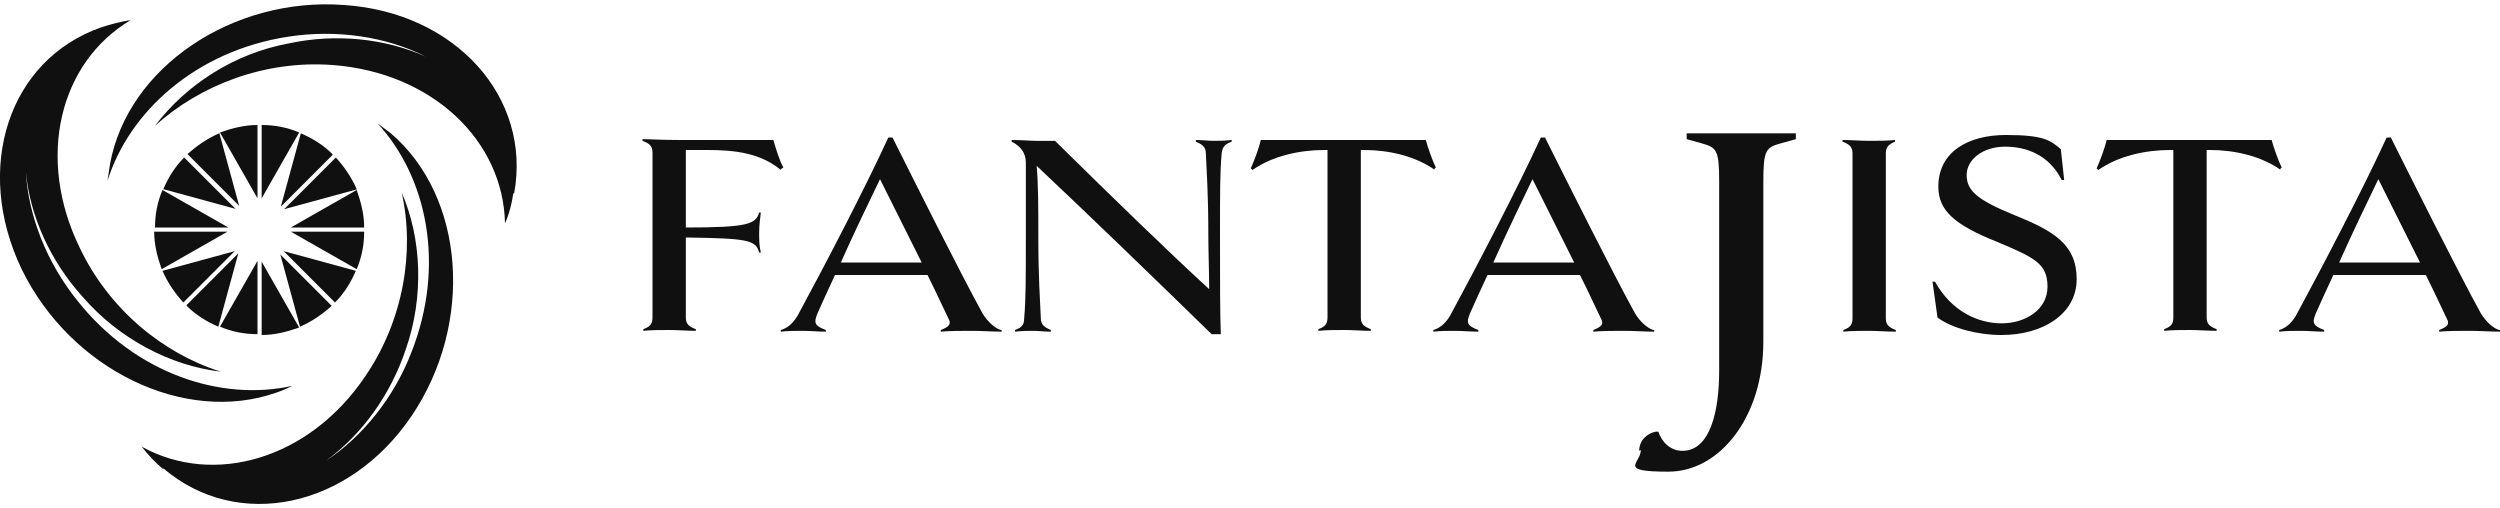
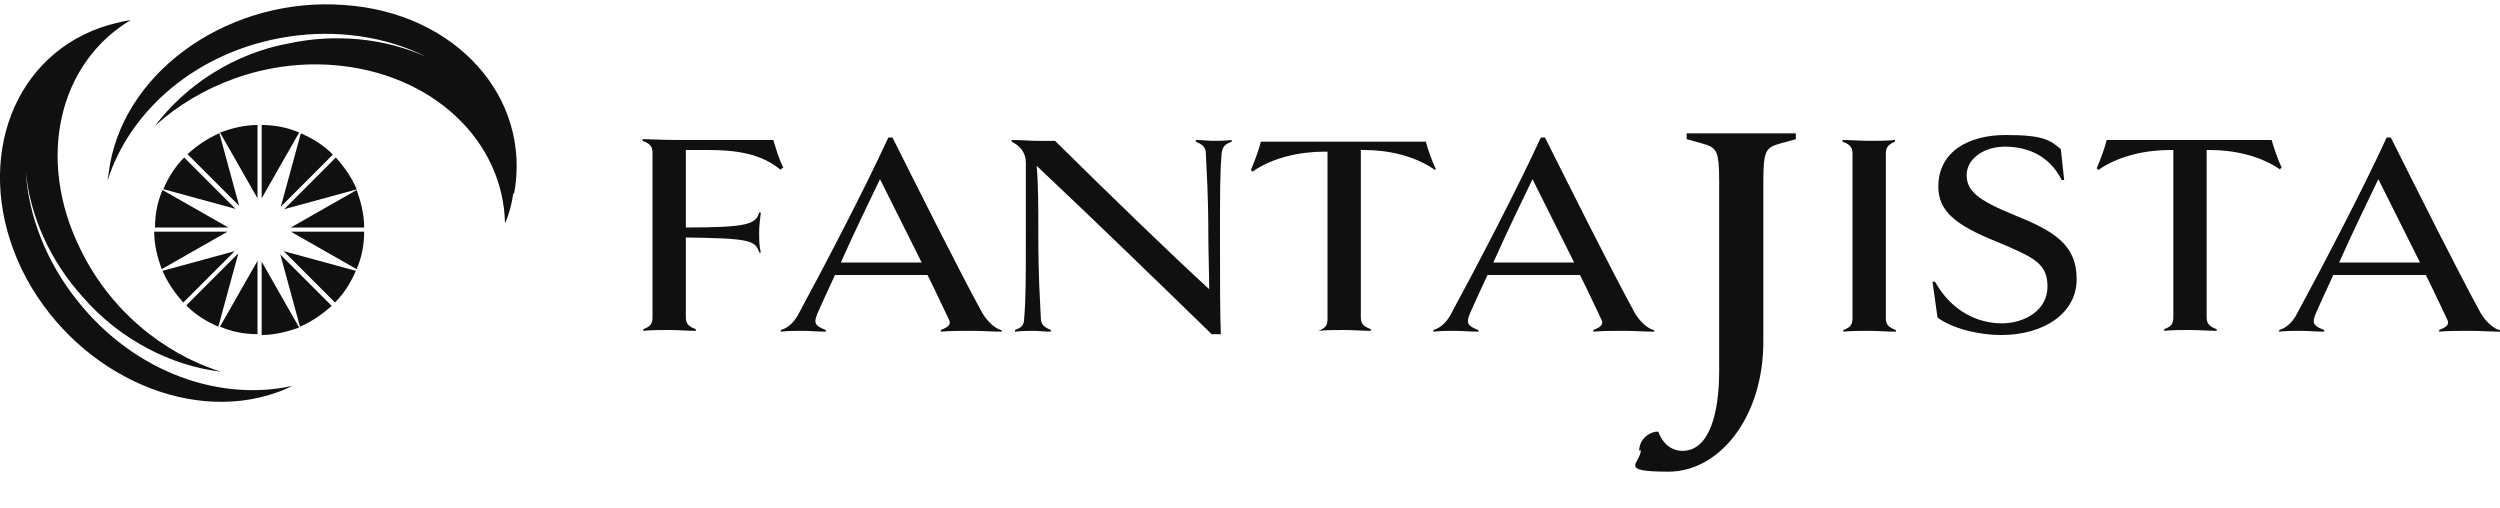
<svg xmlns="http://www.w3.org/2000/svg" id="_レイヤー_1" data-name="レイヤー 1" version="1.1" viewBox="0 0 300 61">
  <defs>
    <style>
      .cls-1 {
        fill: #101010;
        stroke-width: 0px;
      }
    </style>
  </defs>
  <g>
    <g>
      <path class="cls-1" d="M227.4,39.8c-.9,0-2.2-.1-3.1-.1s-2.2,0-3.1.1v-.2c.8-.3,1.1-.6,1.1-1.4,0-1.1,0-4.5,0-9.9s0-8.8,0-9.9c0-.8-.4-1.1-1.2-1.4v-.2c1,0,2.2.1,3.2.1s2.2,0,3.1-.1v.2c-.7.3-1.1.6-1.1,1.4,0,1.1,0,4.5,0,9.9s0,8.8,0,9.9c0,.8.4,1.1,1.2,1.4v.2Z" />
      <path class="cls-1" d="M240.1,40.2c-2.7,0-5.9-.8-7.6-2.1l-.6-4.3h.3c2,3.6,5.2,5,8,5s5.5-1.6,5.5-4.4-1.6-3.5-6.1-5.4c-5-2-7-3.7-7-6.6,0-4.2,3.6-6.2,8.1-6.2s5.3.6,6.6,1.7l.4,3.7h-.3c-1.5-3-4.2-4-6.8-4s-4.6,1.5-4.6,3.4,1.3,3,5.7,4.8c4.7,1.9,7.5,3.5,7.5,7.7s-4.1,6.7-9,6.7Z" />
      <path class="cls-1" d="M273.7,20.4c-2.4-1.7-5.6-2.4-8.5-2.4h-.4v10.2c0,5.4,0,8.8,0,9.9,0,.8.4,1.1,1.2,1.4v.2c-.9,0-2.2-.1-3.2-.1s-2.2,0-3.1.1v-.2c.8-.3,1.1-.6,1.1-1.4,0-1.1,0-4.5,0-9.9v-10.2h-.4c-2.9,0-6.2.7-8.6,2.4l-.2-.2c.4-.9,1-2.5,1.2-3.4h19.8c.2.8.8,2.5,1.2,3.3l-.2.2Z" />
      <path class="cls-1" d="M300,39.6v.2c-1.1,0-2.4-.1-3.6-.1s-2.7,0-3.7.1v-.2c1-.4,1.3-.7.9-1.4-.4-.8-1.3-2.8-2.5-5.2h-11.1c-.9,1.9-1.6,3.5-2.1,4.6-.5,1.2-.3,1.5,1,2v.2c-1,0-1.9-.1-2.8-.1s-1.7,0-2.6.1v-.2c.7-.2,1.4-.7,2-1.7,3.2-5.9,8.1-15.3,10.9-21.4h.5c2.5,5,8.1,16.2,10.8,21.1.6,1,1.5,1.8,2.2,2ZM290.4,31.5c-1.8-3.6-3.8-7.6-5-10-1.2,2.5-3.1,6.4-4.7,10h9.7Z" />
    </g>
    <g>
      <path class="cls-1" d="M93.7,20.4c-2.4-2-5.4-2.4-8.8-2.4s-1.7,0-2.6,0c0,1.4,0,4.8,0,9.3,7.4,0,8.4-.4,8.8-1.8h.2c-.1.9-.2,1.5-.2,2.4s0,1.6.2,2.4h-.2c-.4-1.5-1.4-1.7-8.8-1.8,0,5.1,0,8.5,0,9.6,0,.8.4,1.1,1.2,1.4v.2c-.9,0-2.2-.1-3.2-.1s-2.2,0-3.1.1v-.2c.8-.3,1.1-.6,1.1-1.4,0-1.1,0-4.5,0-9.9s0-8.8,0-9.9c0-.8-.4-1.1-1.2-1.4v-.2c1,0,2.2.1,4.7.1h11c.3,1,.7,2.4,1.2,3.3l-.3.2Z" />
      <path class="cls-1" d="M120.2,39.6v.2c-1.1,0-2.4-.1-3.6-.1s-2.7,0-3.7.1v-.2c1-.4,1.3-.7.9-1.4-.4-.8-1.3-2.8-2.5-5.2h-11.1c-.9,1.9-1.6,3.5-2.1,4.6-.5,1.2-.3,1.5,1,2v.2c-1,0-1.9-.1-2.8-.1s-1.7,0-2.6.1v-.2c.7-.2,1.4-.7,2-1.7,3.2-5.9,8.1-15.3,10.9-21.4h.5c2.5,5,8.1,16.2,10.8,21.1.6,1,1.5,1.8,2.2,2ZM110.6,31.5c-1.8-3.6-3.8-7.6-5-10-1.2,2.5-3.1,6.4-4.7,10h9.7Z" />
      <path class="cls-1" d="M147.8,17c-.8.3-1.1.6-1.2,1.4-.2,2.3-.2,4.5-.2,9.9s0,9.5.1,11.8h-1.1c-7.3-7.1-14.1-13.7-21-20.2.2,2.3.2,4.9.2,8.4,0,5,.2,7.6.3,9.9,0,.8.5,1.1,1.2,1.4v.2c-.8,0-1.5-.1-2.1-.1s-1.3,0-2.2.1v-.2c.8-.3,1.1-.6,1.1-1.4.2-2.3.2-4.5.2-9.9s0-7.9,0-8.8c0-1.2-.7-2-1.7-2.5v-.2c1.3,0,2.3.1,2.9.1s1.5,0,2.3,0c7.1,7,13.6,13.3,18.5,17.8,0-1.9-.1-4.7-.1-6.4,0-5-.2-7.6-.3-9.9,0-.8-.5-1.1-1.2-1.4v-.2c.8,0,1.5.1,2.1.1s1.3,0,2.2-.1v.2Z" />
-       <path class="cls-1" d="M172.2,20.4c-2.4-1.7-5.6-2.4-8.5-2.4h-.4v10.2c0,5.4,0,8.8,0,9.9,0,.8.4,1.1,1.2,1.4v.2c-.9,0-2.2-.1-3.2-.1s-2.2,0-3.1.1v-.2c.8-.3,1.1-.6,1.1-1.4,0-1.1,0-4.5,0-9.9v-10.2h-.4c-2.9,0-6.2.7-8.6,2.4l-.2-.2c.4-.9,1-2.5,1.2-3.4h19.8c.2.8.8,2.5,1.2,3.3l-.2.2Z" />
+       <path class="cls-1" d="M172.2,20.4c-2.4-1.7-5.6-2.4-8.5-2.4h-.4v10.2c0,5.4,0,8.8,0,9.9,0,.8.4,1.1,1.2,1.4v.2c-.9,0-2.2-.1-3.2-.1s-2.2,0-3.1.1c.8-.3,1.1-.6,1.1-1.4,0-1.1,0-4.5,0-9.9v-10.2h-.4c-2.9,0-6.2.7-8.6,2.4l-.2-.2c.4-.9,1-2.5,1.2-3.4h19.8c.2.8.8,2.5,1.2,3.3l-.2.2Z" />
      <path class="cls-1" d="M198.5,39.6v.2c-1.1,0-2.4-.1-3.6-.1s-2.7,0-3.7.1v-.2c1-.4,1.3-.7.9-1.4-.4-.8-1.3-2.8-2.5-5.2h-11.1c-.9,1.9-1.6,3.5-2.1,4.6-.5,1.2-.3,1.5,1,2v.2c-1,0-1.9-.1-2.8-.1s-1.7,0-2.6.1v-.2c.7-.2,1.4-.7,2-1.7,3.2-5.9,8.1-15.3,10.9-21.4h.5c2.5,5,8.1,16.2,10.8,21.1.6,1,1.5,1.8,2.2,2ZM188.9,31.5c-1.8-3.6-3.8-7.6-5-10-1.2,2.5-3.1,6.4-4.7,10h9.7Z" />
    </g>
    <path class="cls-1" d="M196.7,54.1c0-1.2.9-2.1,2-2.3h.3c.4,1.2,1.4,2.3,2.9,2.3,3.3,0,4.4-4.7,4.4-9.6v-22.7c0-3.8-.3-4.1-2.1-4.6l-1.8-.5v-.7h13.1v.7l-1.8.5c-1.8.5-2.1.8-2.1,4.6v19.2c0,9-5.2,15.6-11.4,15.6s-3.3-1-3.3-2.6Z" />
  </g>
  <g>
    <path class="cls-1" d="M12.1,3.3C1,7.2-3.2,20.2,2.6,32.3c5.9,12.1,19.6,18.7,30.6,14.8.6-.2,1.3-.5,1.9-.8-8.5,1.9-18.8-1.4-25.8-10.2-3.7-4.6-5.9-10.2-6.2-15.5.5,5.4,3,10.8,6.8,15,4.4,5.1,10.6,8.3,16.6,9-7-2.2-13.4-7.5-16.9-14.8C4.3,19,7.1,7.5,15.7,2.4c-1.2.2-2.4.5-3.6.9Z" />
-     <path class="cls-1" d="M19.6,56.2c8.9,7.6,22.3,4.8,29.8-6.3,7.5-11.1,6.4-26.3-2.5-33.9-.5-.4-1.1-.8-1.6-1.2,5.9,6.4,8.2,16.9,4.1,27.4-2.1,5.5-5.9,10.2-10.3,13.1,4.4-3.2,7.8-8,9.6-13.4,2.2-6.3,1.9-13.3-.5-18.8,1.6,7.1.2,15.4-4.4,22.1-6.7,9.9-18.1,13.2-26.8,8.4.8,1,1.6,1.9,2.6,2.7Z" />
    <path class="cls-1" d="M61.7,23.2C63.8,11.7,54.7,1.5,41.3.6,27.9-.4,15.3,8.1,13.2,19.7c-.1.7-.2,1.3-.3,2,2.6-8.3,10.6-15.6,21.7-17.3,5.8-.9,11.8,0,16.5,2.4-4.9-2.2-10.8-2.8-16.4-1.6-6.6,1.2-12.4,5-16.1,9.9,5.4-4.9,13.2-7.9,21.3-7.3,12,.9,20.5,9.1,20.7,19,.5-1.1.8-2.3,1-3.6Z" />
    <g>
      <path class="cls-1" d="M34.9,27.8l7.9,4.5c.6-1.4.9-2.9.9-4.5h-8.8Z" />
      <path class="cls-1" d="M26.4,39.2c1.4.6,2.9.9,4.5.9v-8.8l-4.5,7.9Z" />
      <path class="cls-1" d="M34.9,27.3h8.8c0-1.6-.4-3.1-.9-4.5l-7.9,4.5Z" />
      <path class="cls-1" d="M39.9,18.5c-1.1-1.1-2.4-1.9-3.8-2.5l-2.4,8.8,6.2-6.2Z" />
      <path class="cls-1" d="M42.8,22.7c-.6-1.4-1.5-2.7-2.5-3.8l-6.2,6.2,8.8-2.4Z" />
      <path class="cls-1" d="M31.4,40.2c1.6,0,3.1-.4,4.5-.9l-4.5-7.9v8.8Z" />
      <path class="cls-1" d="M35.9,15.9c-1.4-.6-2.9-.9-4.5-.9v8.8l4.5-7.9Z" />
      <path class="cls-1" d="M33.6,30.4l2.4,8.8c1.4-.6,2.7-1.5,3.8-2.5l-6.2-6.2Z" />
      <path class="cls-1" d="M34,30.1l6.2,6.2c1.1-1.1,1.9-2.4,2.5-3.8l-8.8-2.4Z" />
      <path class="cls-1" d="M22.4,36.7c1.1,1.1,2.4,1.9,3.8,2.5l2.4-8.8-6.2,6.2Z" />
      <path class="cls-1" d="M26.3,16c-1.4.6-2.7,1.5-3.8,2.5l6.2,6.2-2.4-8.8Z" />
      <path class="cls-1" d="M18.5,27.8c0,1.6.4,3.1.9,4.5l7.9-4.5h-8.8Z" />
      <path class="cls-1" d="M30.9,15c-1.6,0-3.1.4-4.5.9l4.5,7.9v-8.8Z" />
      <path class="cls-1" d="M28.3,25.1l-6.2-6.2c-1.1,1.1-1.9,2.4-2.5,3.8l8.8,2.4Z" />
      <path class="cls-1" d="M28.3,30.1l-8.8,2.4c.6,1.4,1.5,2.7,2.5,3.8l6.2-6.2Z" />
      <path class="cls-1" d="M27.4,27.3l-7.9-4.5c-.6,1.4-.9,2.9-.9,4.5h8.8Z" />
    </g>
  </g>
</svg>